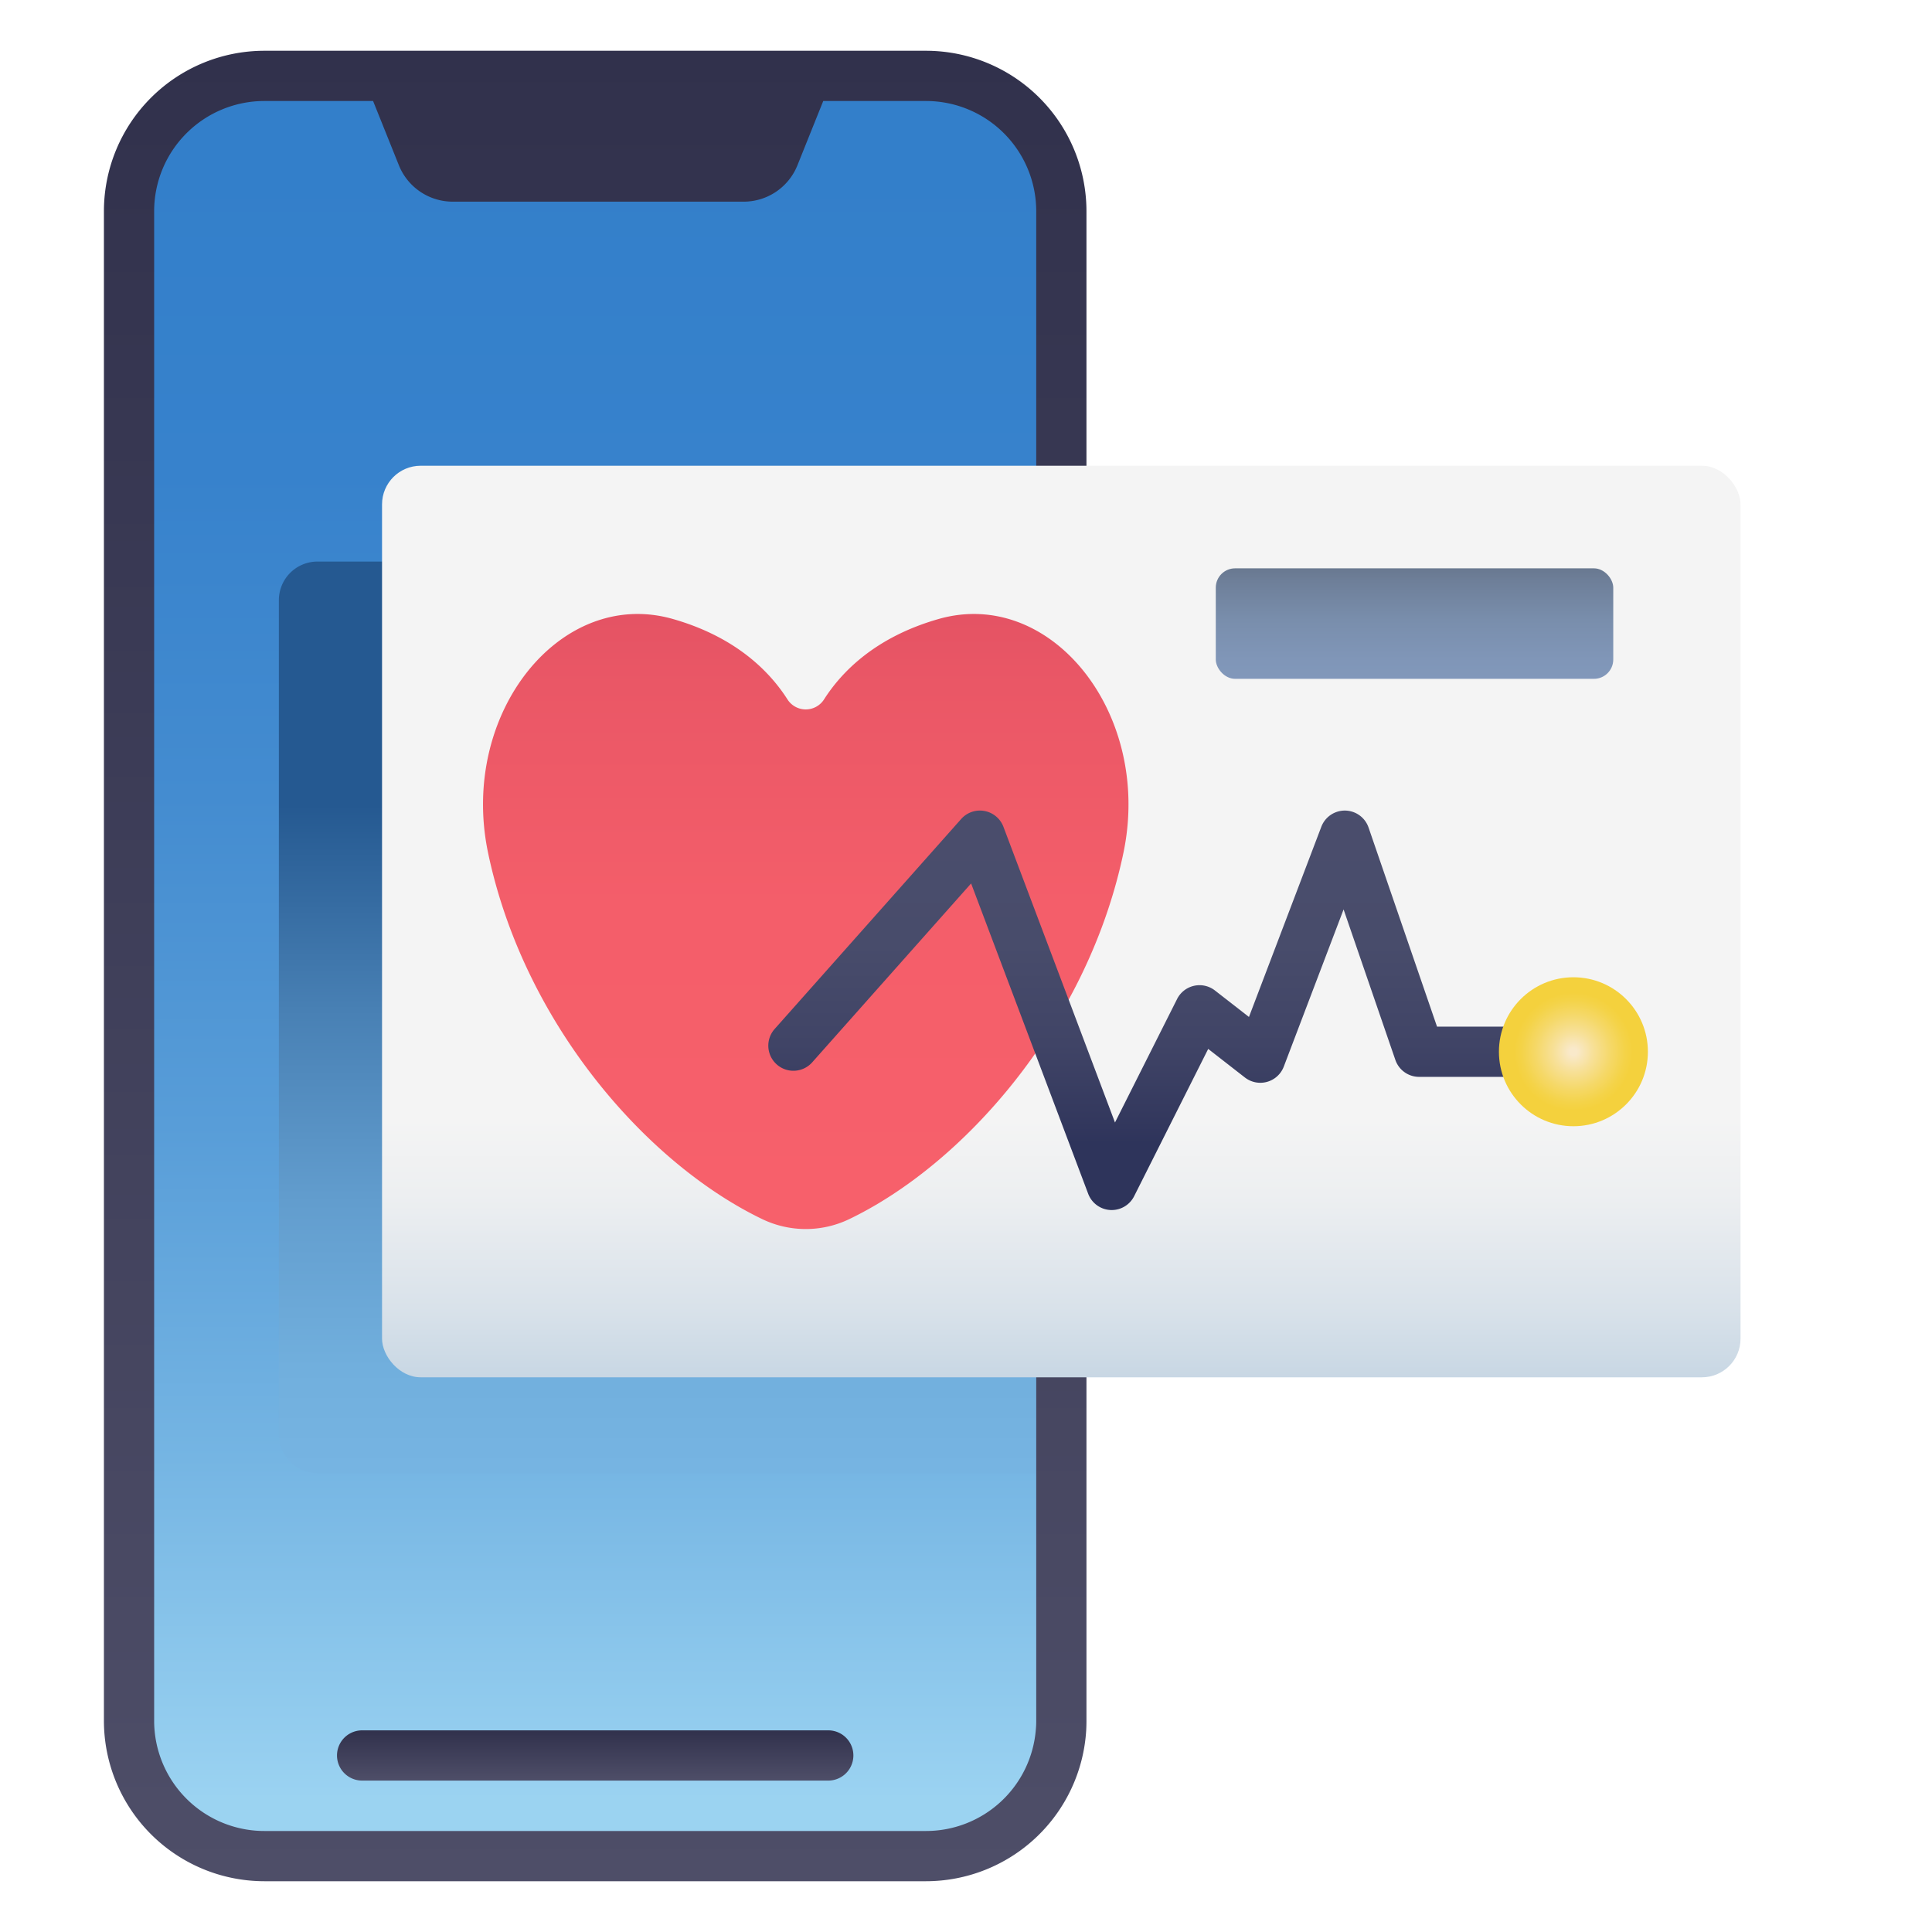
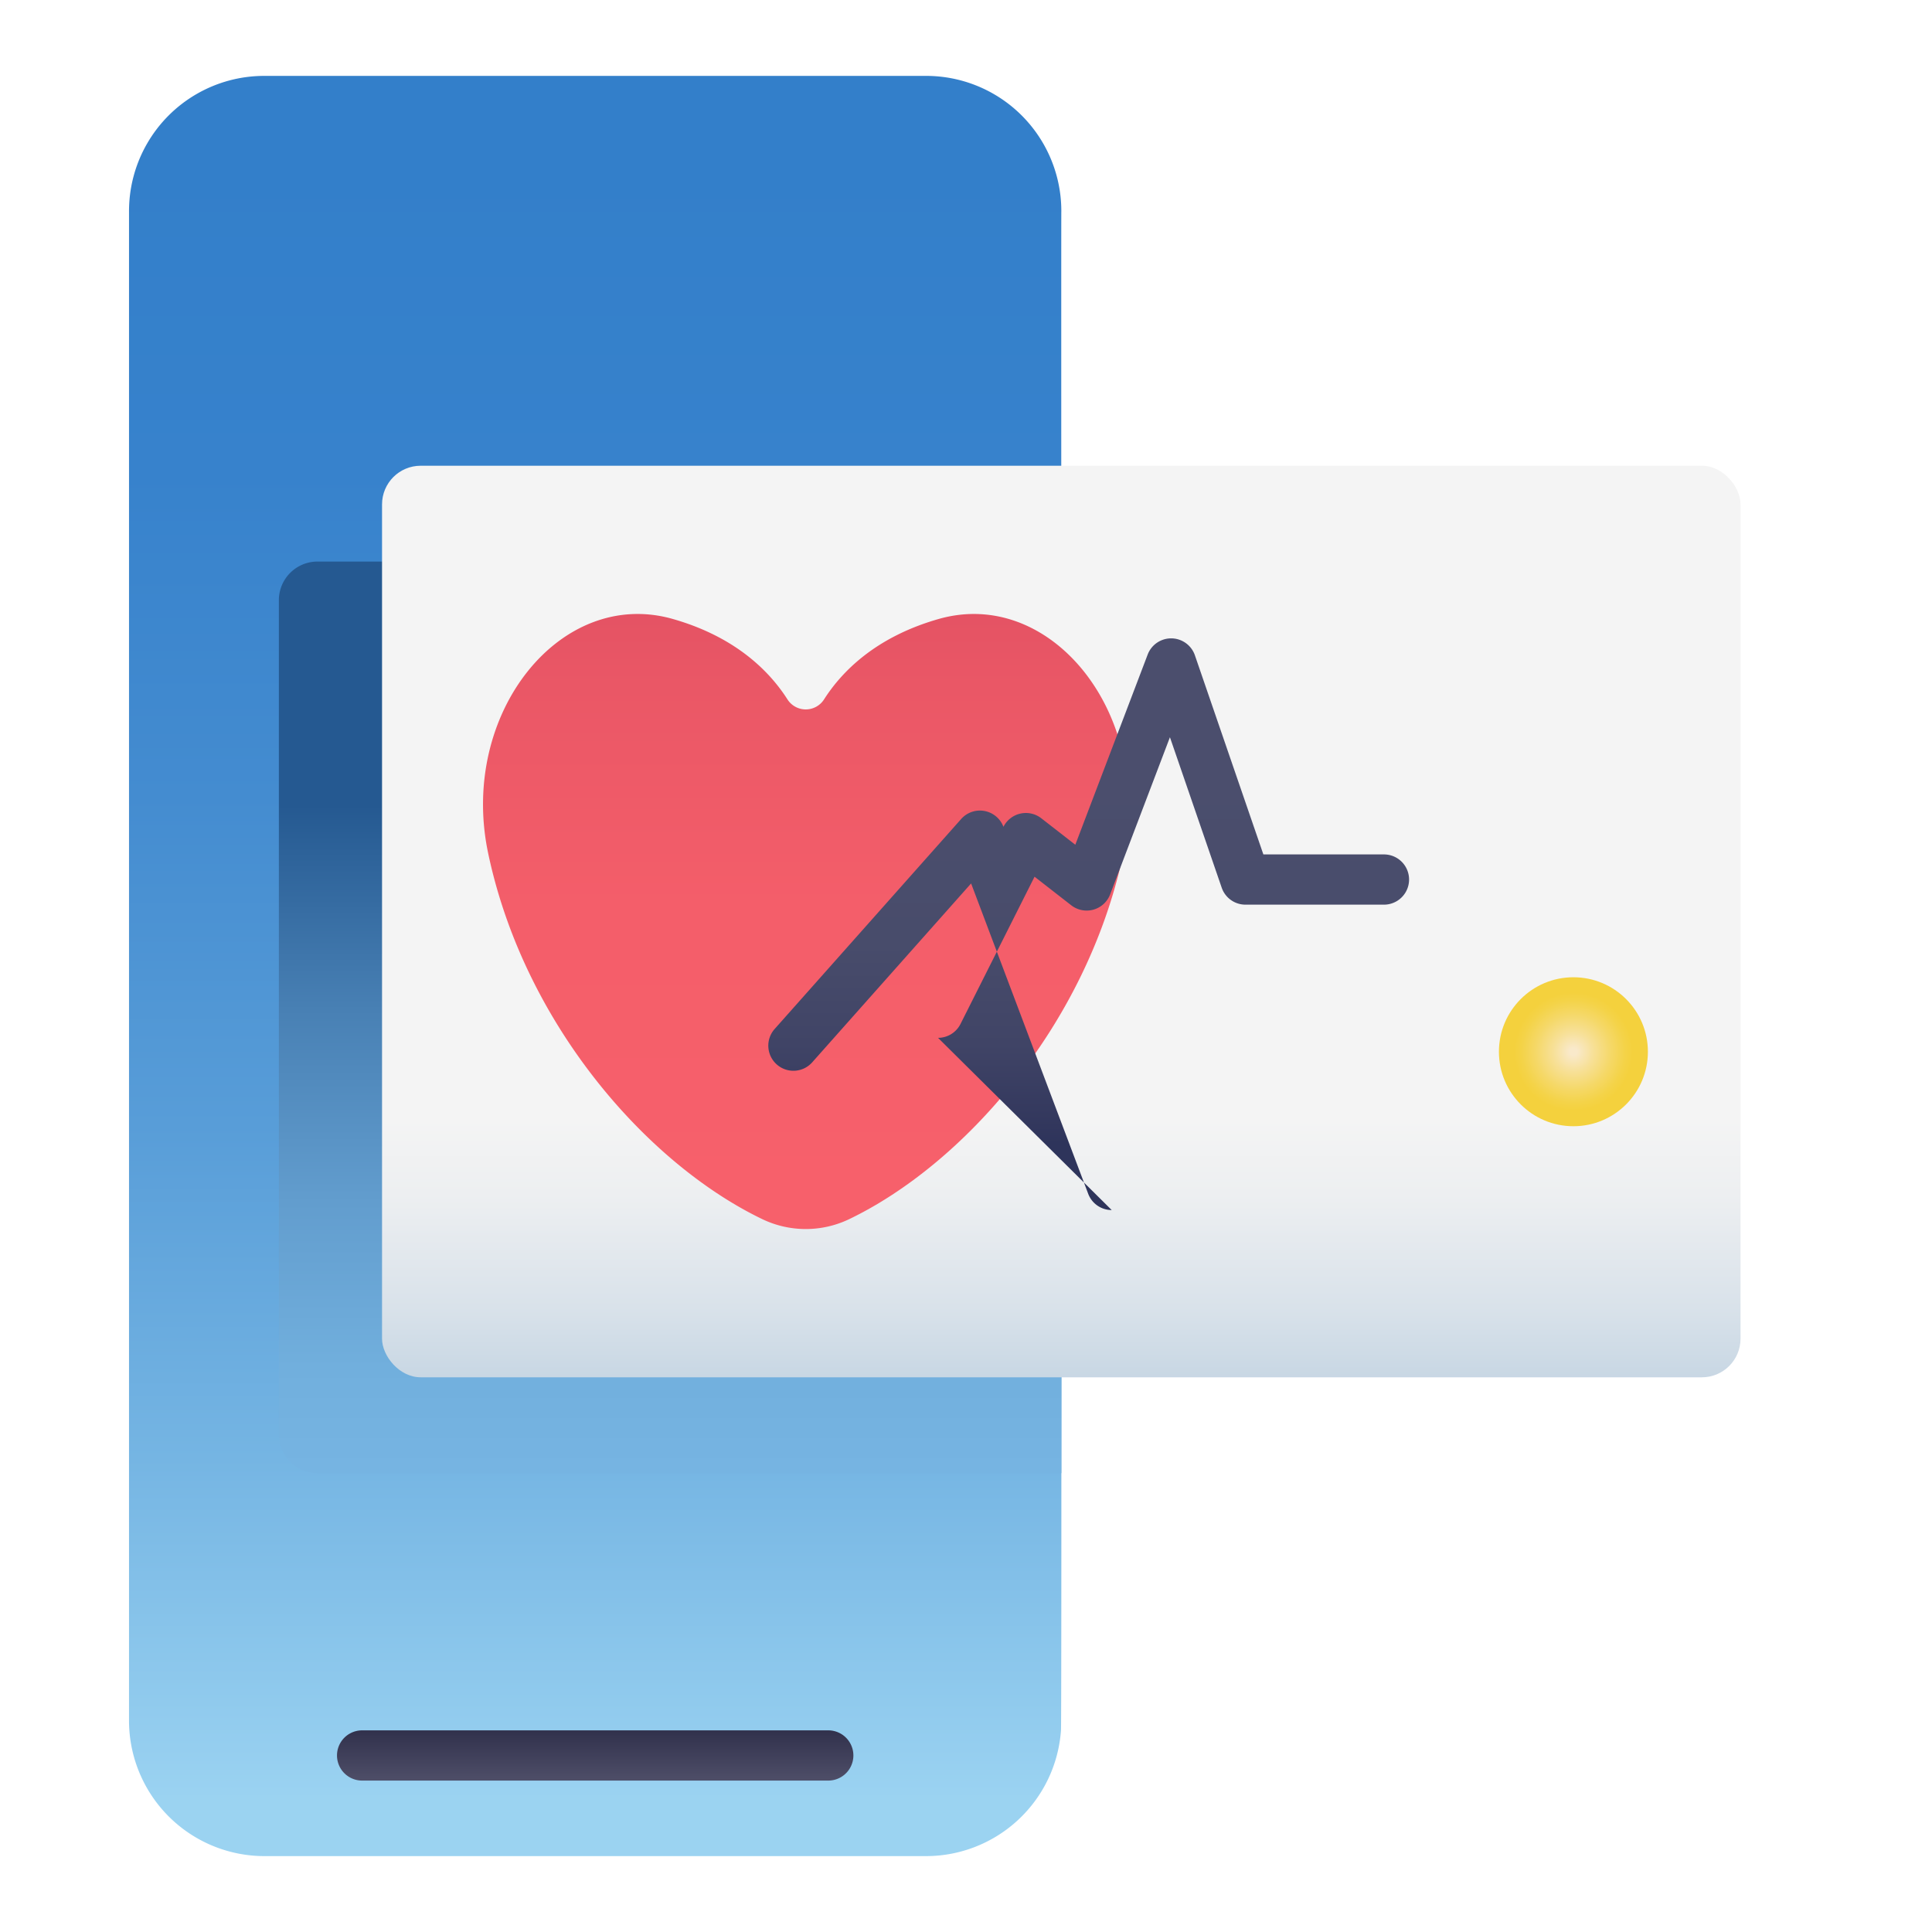
<svg xmlns="http://www.w3.org/2000/svg" xmlns:xlink="http://www.w3.org/1999/xlink" id="flat" height="512" viewBox="0 0 500 500" width="512">
  <linearGradient id="linear-gradient" gradientUnits="userSpaceOnUse" x1="154.043" x2="154.043" y1="465.226" y2="41.214">
    <stop offset="0" stop-color="#9bd3f1" />
    <stop offset=".003" stop-color="#9ad2f1" />
    <stop offset=".207" stop-color="#75b5e3" />
    <stop offset=".41" stop-color="#589dd8" />
    <stop offset=".611" stop-color="#448cd0" />
    <stop offset=".809" stop-color="#3782cc" />
    <stop offset="1" stop-color="#337fca" />
  </linearGradient>
  <linearGradient id="linear-gradient-2" gradientUnits="userSpaceOnUse" x1="154.035" x2="154.035" y1="460.813" y2="447.813">
    <stop offset="0" stop-color="#4e4e68" />
    <stop offset="1" stop-color="#31314c" />
  </linearGradient>
  <linearGradient id="linear-gradient-3" gradientUnits="userSpaceOnUse" x1="173.433" x2="173.433" y1="404.612" y2="154.073">
    <stop offset=".078" stop-color="#77b5e3" />
    <stop offset=".202" stop-color="#71afdd" />
    <stop offset=".373" stop-color="#629dce" />
    <stop offset=".572" stop-color="#4880b4" />
    <stop offset=".783" stop-color="#255991" />
  </linearGradient>
  <linearGradient id="linear-gradient-4" x1="154.034" x2="154.034" xlink:href="#linear-gradient-2" y1="486.86" y2="13.14" />
  <linearGradient id="linear-gradient-5" gradientUnits="userSpaceOnUse" x1="274.66" x2="274.66" y1="379.809" y2="129.275">
    <stop offset="0" stop-color="#b2c8db" />
    <stop offset=".028" stop-color="#b9cdde" />
    <stop offset=".166" stop-color="#d9e2ea" />
    <stop offset=".282" stop-color="#edeff1" />
    <stop offset=".361" stop-color="#f4f4f4" />
  </linearGradient>
  <linearGradient id="linear-gradient-6" gradientUnits="userSpaceOnUse" x1="208.532" x2="208.532" y1="451.043" y2="63.681">
    <stop offset=".359" stop-color="#f7606b" />
    <stop offset=".556" stop-color="#f45e6a" />
    <stop offset=".707" stop-color="#ea5766" />
    <stop offset=".843" stop-color="#da4b5f" />
    <stop offset=".969" stop-color="#c33a55" />
    <stop offset="1" stop-color="#bc3552" />
  </linearGradient>
  <linearGradient id="linear-gradient-7" gradientUnits="userSpaceOnUse" x1="366.077" x2="366.077" y1="137" y2="181.069">
    <stop offset="0" stop-color="#586372" />
    <stop offset=".081" stop-color="#5f6c7e" />
    <stop offset=".305" stop-color="#6e7f99" />
    <stop offset=".533" stop-color="#798eac" />
    <stop offset=".763" stop-color="#8096b8" />
    <stop offset="1" stop-color="#8299bc" />
  </linearGradient>
  <linearGradient id="linear-gradient-8" gradientUnits="userSpaceOnUse" x1="304.206" x2="304.206" y1="201.305" y2="316.308">
    <stop offset="0" stop-color="#4b4e6d" />
    <stop offset=".375" stop-color="#484c6b" />
    <stop offset=".6" stop-color="#404466" />
    <stop offset=".785" stop-color="#32375d" />
    <stop offset=".822" stop-color="#2e345b" />
  </linearGradient>
  <radialGradient id="radial-gradient" cx="407.197" cy="272.191" gradientUnits="userSpaceOnUse" r="19.277">
    <stop offset=".05" stop-color="#f9e9ca" />
    <stop offset=".271" stop-color="#f7e097" />
    <stop offset=".511" stop-color="#f5d867" />
    <stop offset=".694" stop-color="#f4d348" />
    <stop offset=".797" stop-color="#f4d13d" />
  </radialGradient>
  <path d="m274.68 386.25v8.85c-.01 31.61-.04 52.26-.1 52.72a35.023 35.023 0 0 1 -34.91 32.54h-171.28a35.063 35.063 0 0 1 -35-35v-390.72a35 35 0 0 1 35-35h171.28a34.99 34.99 0 0 1 35 35c-.03.74-.02 41.09-.01 95.69v3.93c.02 73.04.06 169.89.02 231.99z" fill="url(#linear-gradient)" />
  <path d="m214.354 460.813h-120.638a6.5 6.5 0 0 1 0-13h120.638a6.5 6.5 0 1 1 0 13z" fill="url(#linear-gradient-2)" />
  <path d="m274.68 381.25h-192.51a10 10 0 0 1 -10-10v-215.92a10 10 0 0 1 10-10h192.49v3.93c.02 73.04.06 169.89.02 231.99z" fill="url(#linear-gradient-3)" />
-   <path d="m239.674 13.14h-171.28a41.545 41.545 0 0 0 -41.5 41.5v390.72a41.551 41.551 0 0 0 41.5 41.5h171.28a41.57 41.57 0 0 0 41.44-39.15c.04-.78.06-1.56.06-2.35v-390.72a41.545 41.545 0 0 0 -41.5-41.5zm28.5 432.22a22.834 22.834 0 0 1 -.11 2.35 28.515 28.515 0 0 1 -28.39 26.15h-171.28a28.539 28.539 0 0 1 -28.5-28.5v-390.72a28.532 28.532 0 0 1 28.5-28.5h28.16l6.68 16.64a15.021 15.021 0 0 0 13.92 9.41h75.3a15 15 0 0 0 13.92-9.41l6.68-16.64h26.62a28.526 28.526 0 0 1 28.5 28.5z" fill="url(#linear-gradient-4)" />
  <rect fill="url(#linear-gradient-5)" height="235.915" rx="10" width="351.574" x="98.872" y="120.532" />
  <path d="m242.9 160.2c-16.326 4.668-25.071 13.636-29.646 20.817a5.617 5.617 0 0 1 -9.45 0c-4.575-7.181-13.321-16.149-29.646-20.817-28.99-8.287-55.213 24.268-47.919 60.15q.184.91.391 1.836c9.715 43.714 41.268 79.195 70.641 93.321a25.975 25.975 0 0 0 22.516 0c29.372-14.126 60.925-49.607 70.641-93.321q.205-.925.391-1.836c7.297-35.878-18.926-68.433-47.919-60.15z" fill="url(#linear-gradient-6)" />
-   <rect fill="url(#linear-gradient-7)" height="28.596" rx="5" width="102.867" x="314.643" y="147.085" />
-   <path d="m287.706 313.159c-.113 0-.228 0-.343-.009a6.5 6.5 0 0 1 -5.74-4.2l-30.3-80.317-41.162 46.34a6.5 6.5 0 0 1 -9.719-8.633l48.306-54.383a6.5 6.5 0 0 1 10.941 2.022l28.868 76.521 16.073-31.954a6.5 6.5 0 0 1 9.8-2.207l8.8 6.85 18.729-49.225a6.5 6.5 0 0 1 12.222.2l17.719 51.527h31.208a6.5 6.5 0 0 1 0 13h-35.842a6.5 6.5 0 0 1 -6.147-4.385l-13.4-38.942-15.475 40.671a6.5 6.5 0 0 1 -10.069 2.817l-9.493-7.393-19.17 38.121a6.5 6.5 0 0 1 -5.806 3.579z" fill="url(#linear-gradient-8)" />
+   <path d="m287.706 313.159c-.113 0-.228 0-.343-.009a6.5 6.5 0 0 1 -5.74-4.2l-30.3-80.317-41.162 46.34a6.5 6.5 0 0 1 -9.719-8.633l48.306-54.383a6.5 6.5 0 0 1 10.941 2.022a6.5 6.5 0 0 1 9.8-2.207l8.8 6.85 18.729-49.225a6.5 6.5 0 0 1 12.222.2l17.719 51.527h31.208a6.5 6.5 0 0 1 0 13h-35.842a6.5 6.5 0 0 1 -6.147-4.385l-13.4-38.942-15.475 40.671a6.5 6.5 0 0 1 -10.069 2.817l-9.493-7.393-19.17 38.121a6.5 6.5 0 0 1 -5.806 3.579z" fill="url(#linear-gradient-8)" />
  <circle cx="407.197" cy="272.191" fill="url(#radial-gradient)" r="19.277" />
</svg>